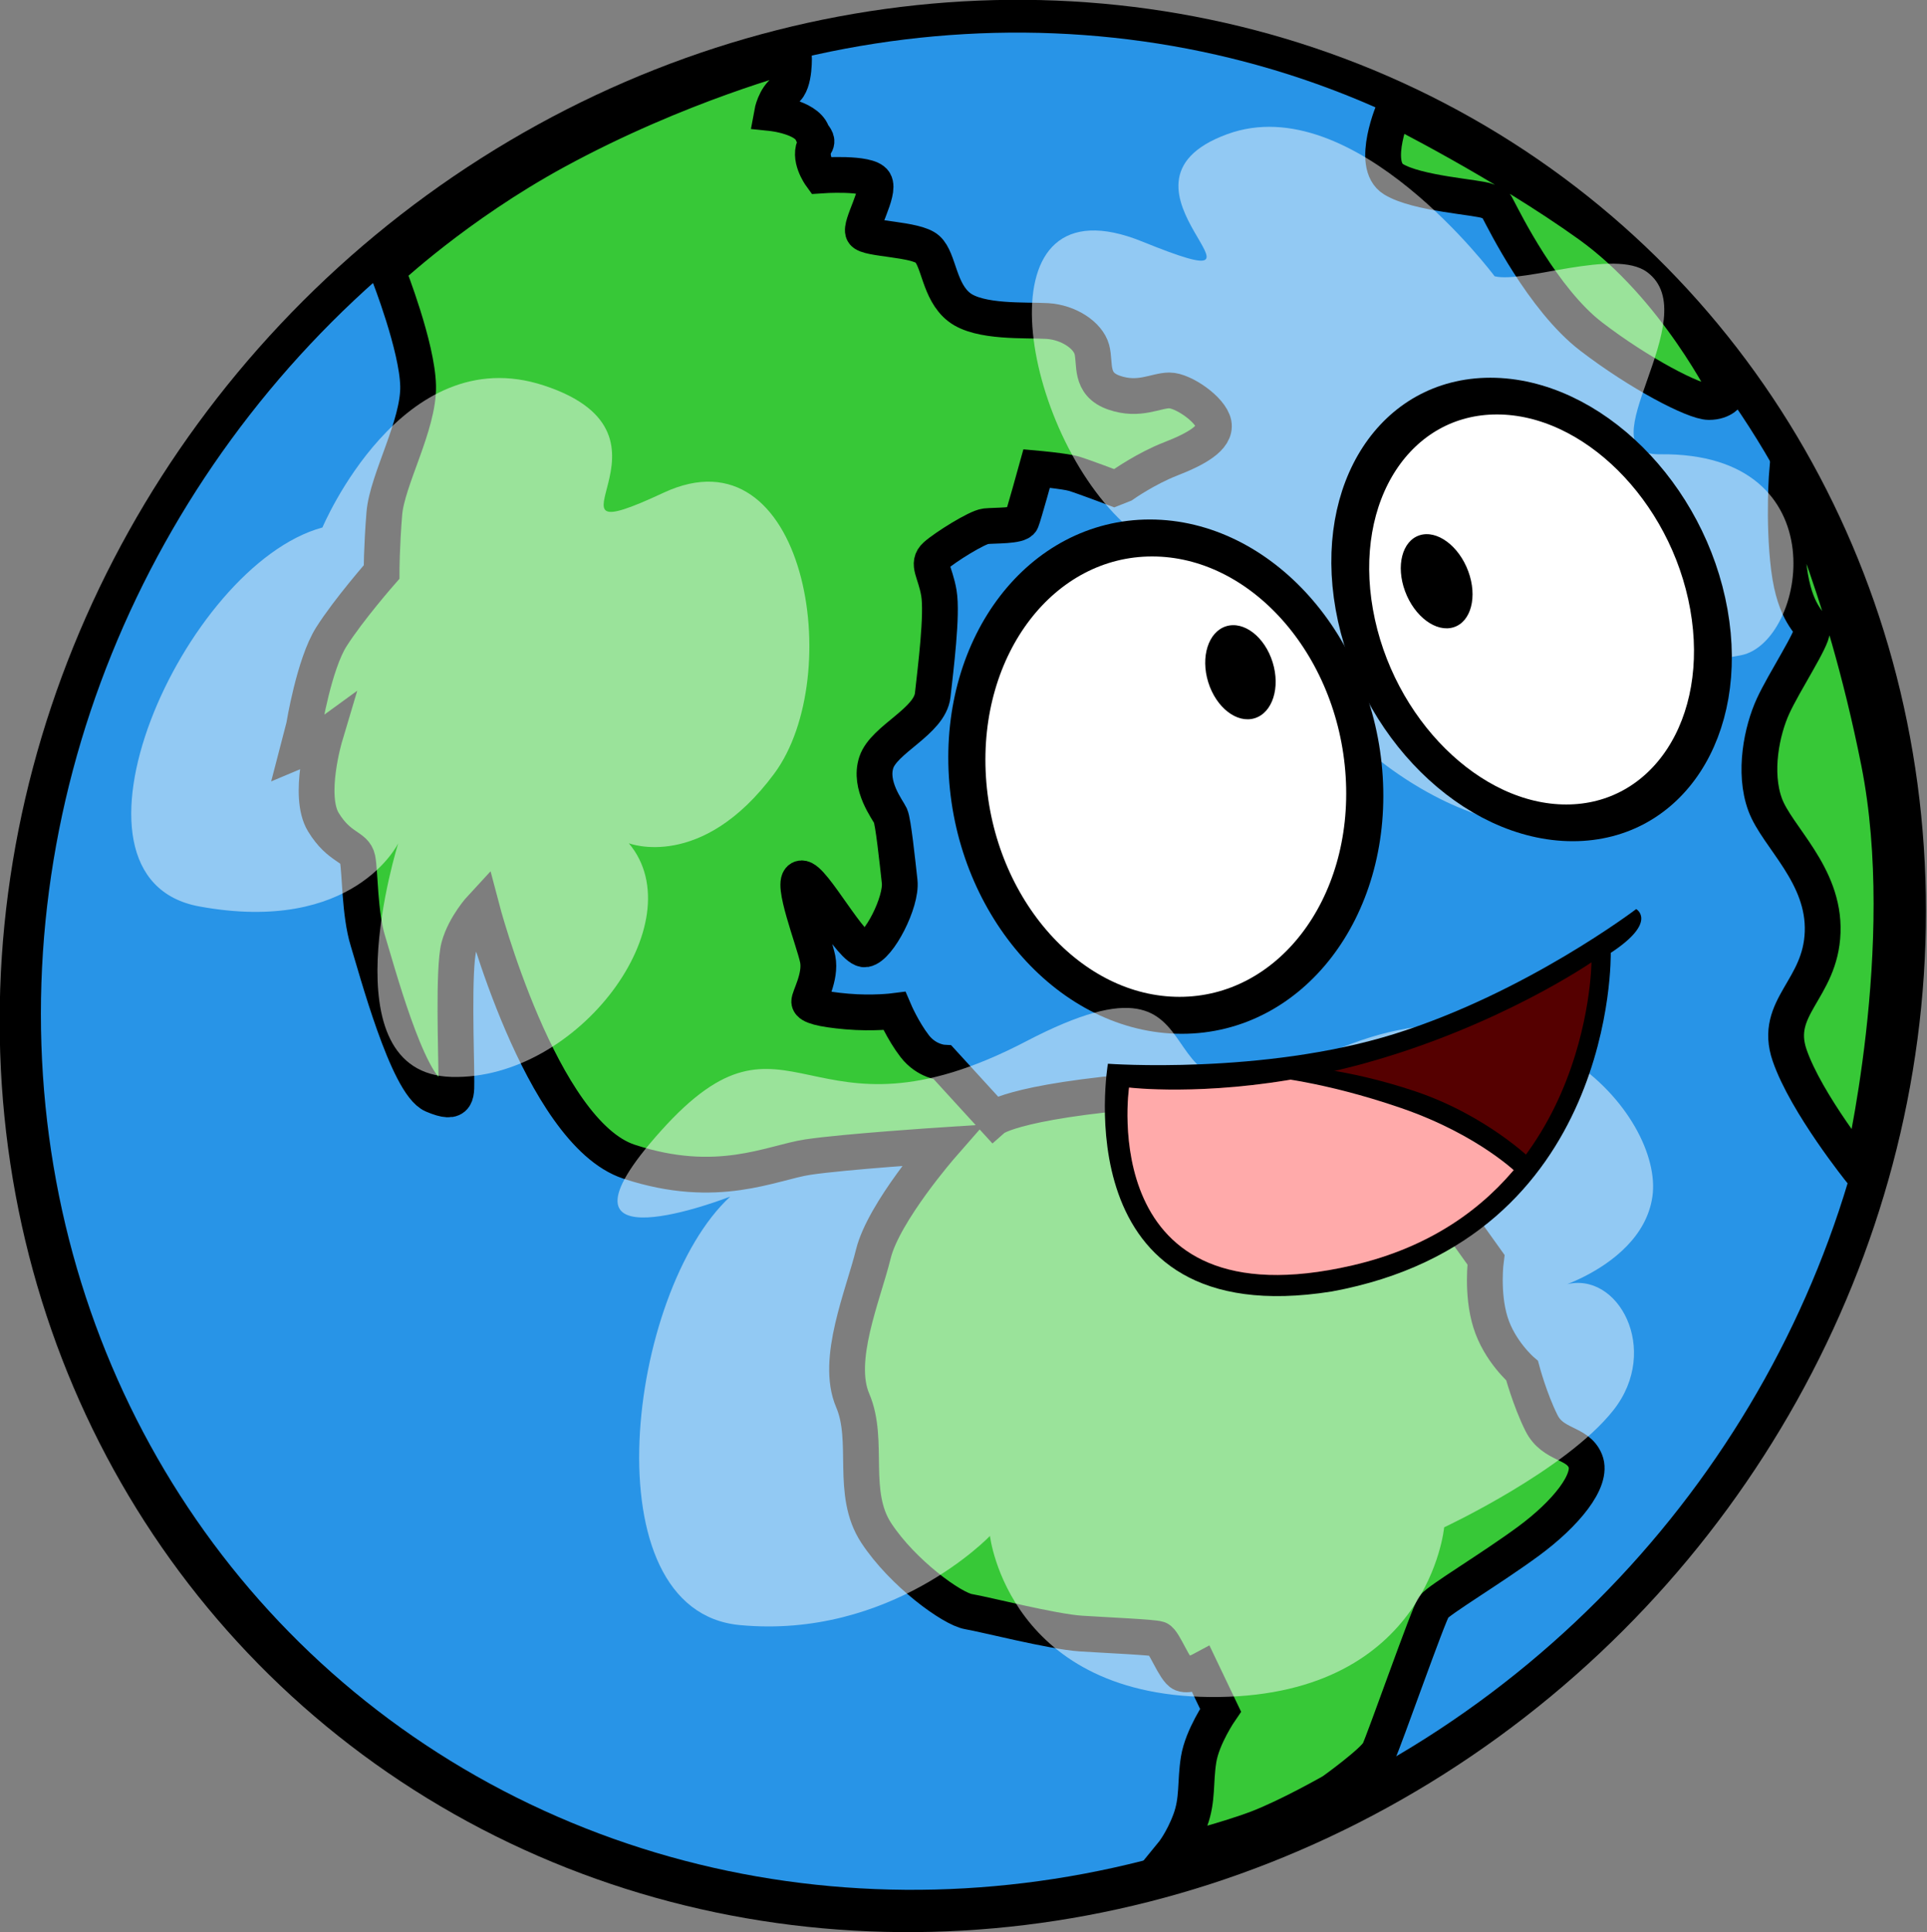
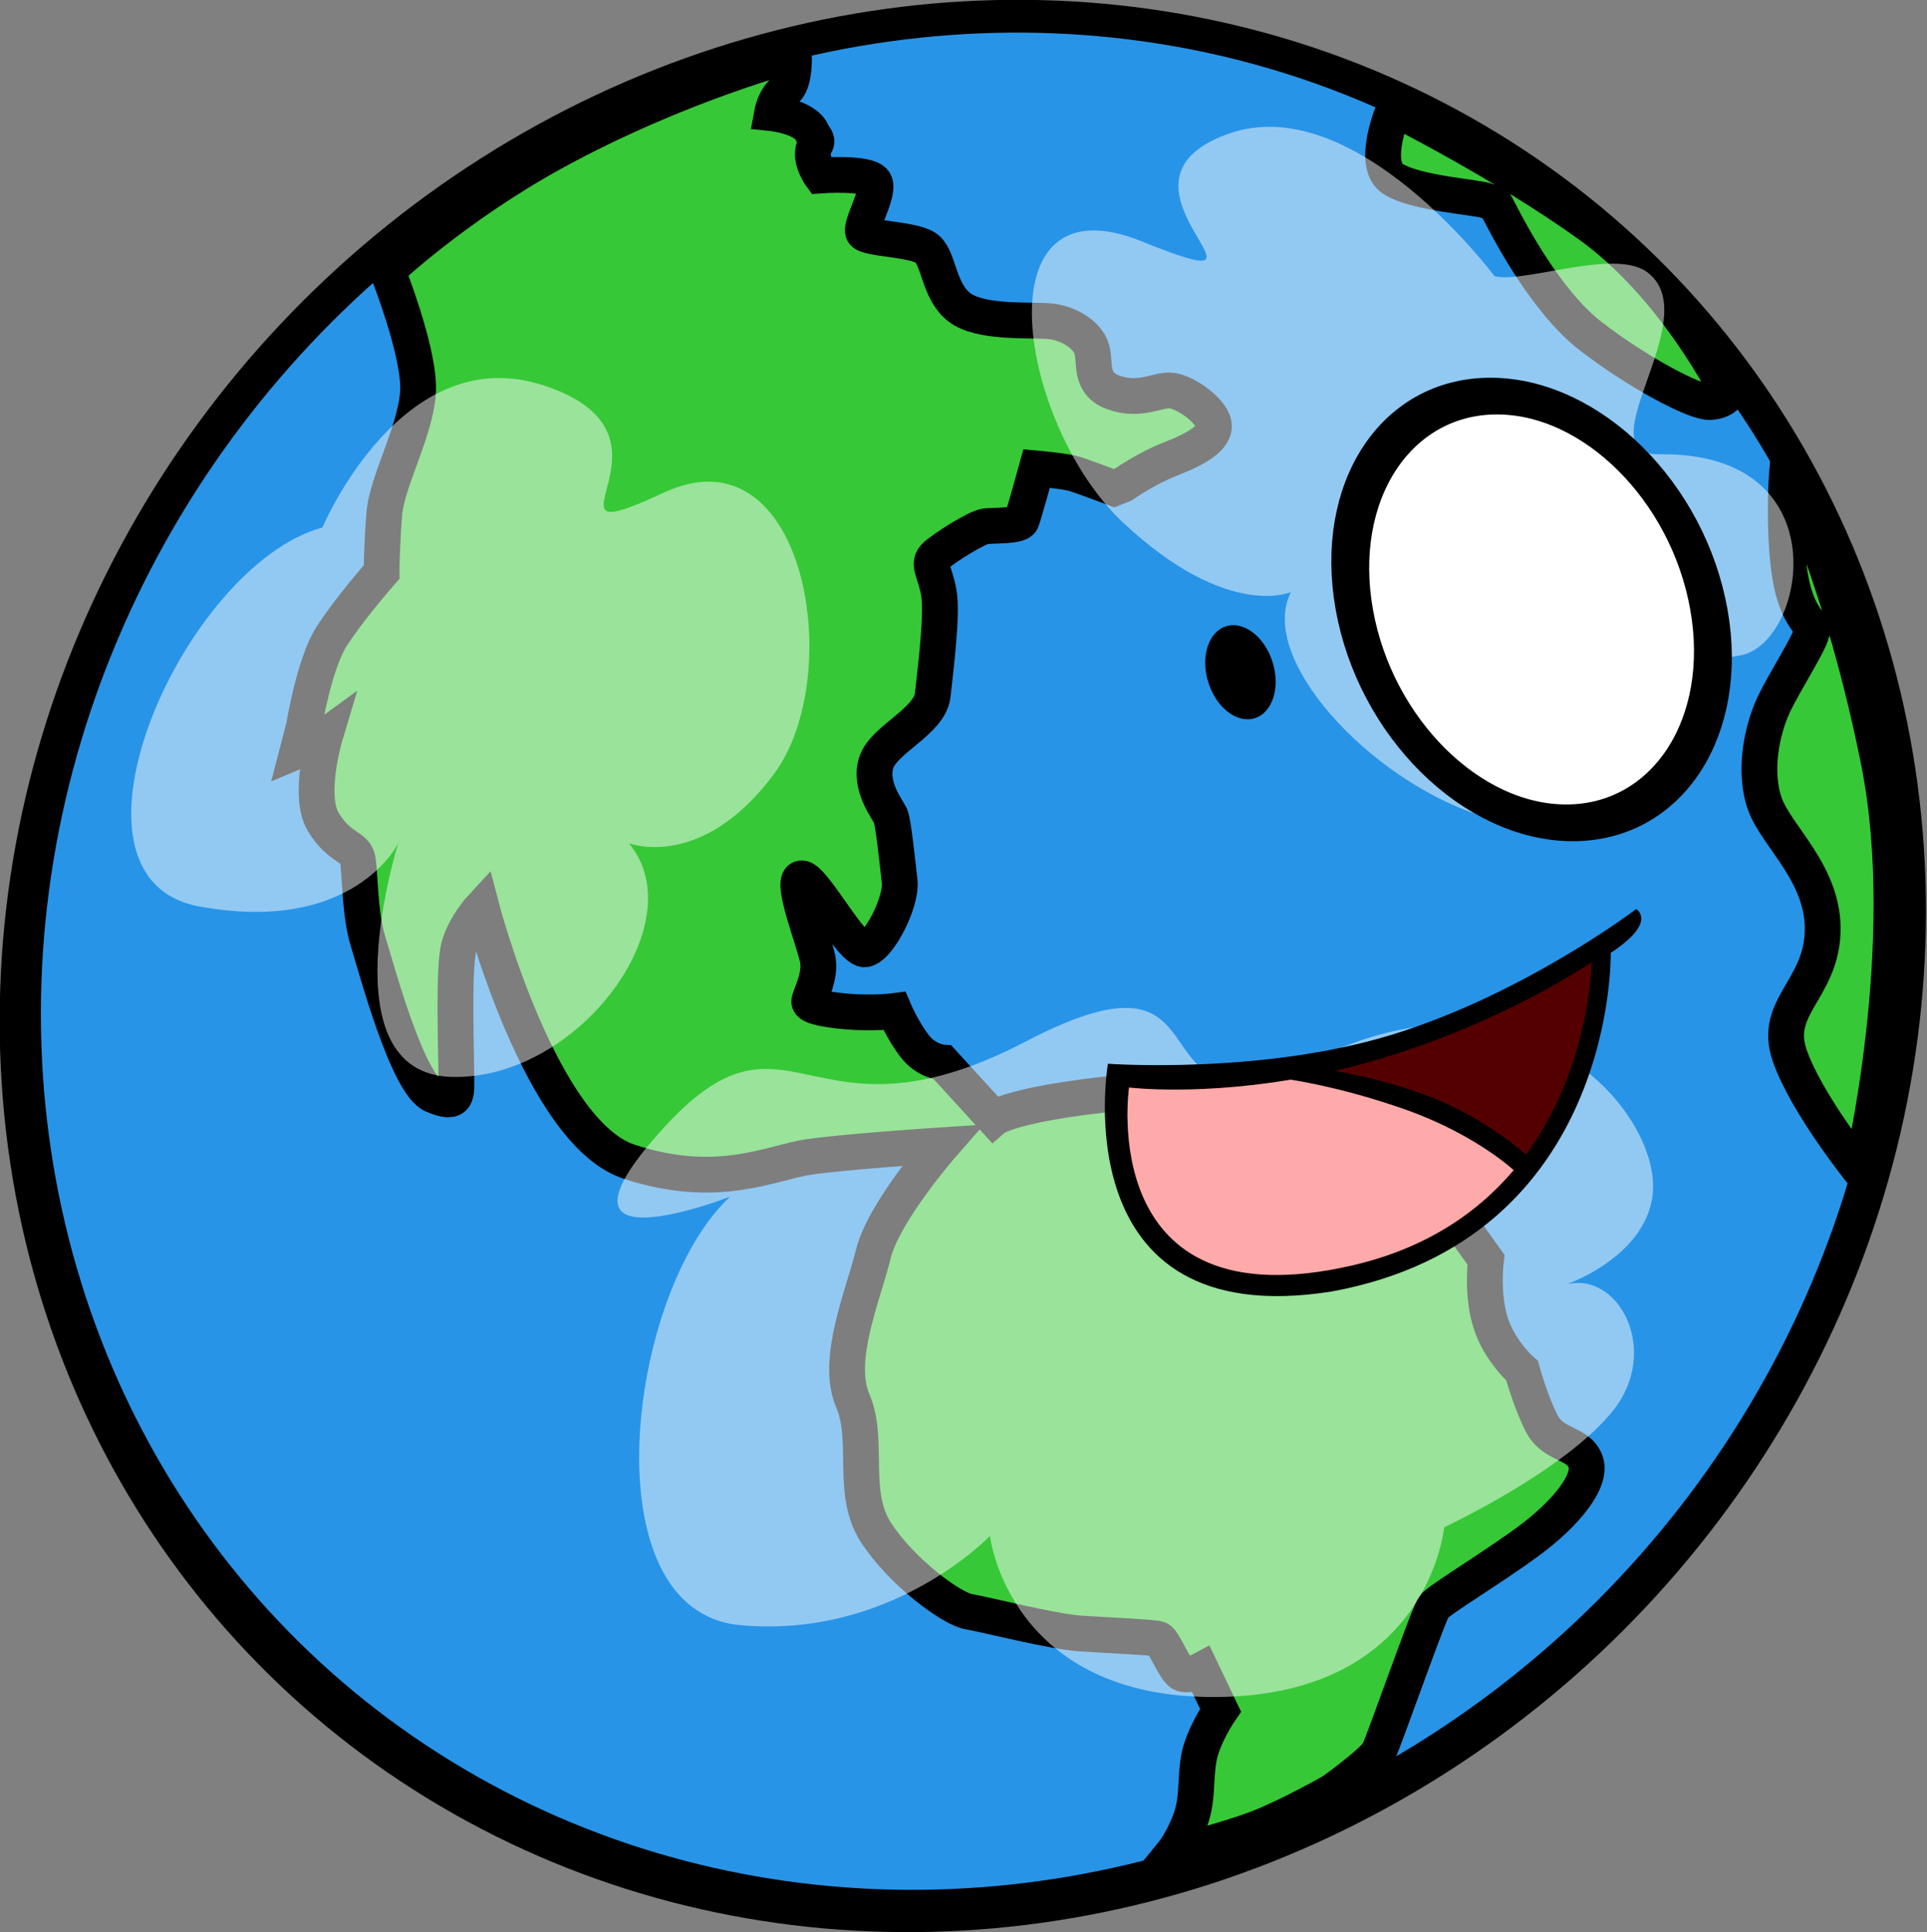
<svg xmlns="http://www.w3.org/2000/svg" xmlns:ns1="http://www.inkscape.org/namespaces/inkscape" xmlns:ns2="http://sodipodi.sourceforge.net/DTD/sodipodi-0.dtd" width="96.389mm" height="96.674mm" viewBox="0 0 96.389 96.674" version="1.1" id="svg1" xml:space="preserve" ns1:version="1.3.2 (091e20e, 2023-11-25, custom)" ns2:docname="earth.svg">
  <rect x="0" y="0" width="96.389" height="96.674" fill="#808080" stroke="none" />
  <ns2:namedview id="namedview1" pagecolor="#ffffff" bordercolor="#000000" borderopacity="0.25" ns1:showpageshadow="2" ns1:pageopacity="0.0" ns1:pagecheckerboard="0" ns1:deskcolor="#d1d1d1" ns1:document-units="mm" ns1:zoom="1.4142136" ns1:cx="274.00388" ns1:cy="520.07704" ns1:window-width="1920" ns1:window-height="1009" ns1:window-x="-8" ns1:window-y="-8" ns1:window-maximized="1" ns1:current-layer="layer1" />
  <defs id="defs1" />
  <g ns1:label="Layer 1" ns1:groupmode="layer" id="layer1" transform="translate(-43.107,-101.297)">
    <ellipse style="display:inline;fill:#000000;fill-opacity:1;stroke:none;stroke-width:1.833;stroke-linecap:round;paint-order:stroke fill markers" id="path1" cx="91.45" cy="154.838" rx="48.273" ry="48.259" transform="matrix(0.998,-0.057,0,1,0,0)" />
    <ellipse style="display:inline;fill:#2894e7;fill-opacity:1;stroke:none;stroke-width:1.76;stroke-linecap:round;paint-order:stroke fill markers" id="ellipse1" cx="91.542" cy="154.605" rx="46.299" ry="46.384" transform="matrix(0.998,-0.057,0,1,0,0)" />
    <path style="display:inline;fill:#37c837;fill-opacity:1;stroke:#000000;stroke-width:1.79;stroke-linecap:round;stroke-opacity:1;paint-order:stroke fill markers" d="m 62.56,115.028 c 0,0 1.416,3.607 1.461,5.571 0.046,1.964 -1.553,4.703 -1.69,6.393 -0.137,1.69 -0.137,2.923 -0.137,2.923 0,0 -1.644,1.872 -2.512,3.242 -0.868,1.37 -1.37,4.475 -1.37,4.475 l -0.32,1.233 0.868,-0.365 0.502,-0.365 c 0,0 -0.887,2.971 -0.08,4.295 0.807,1.324 1.582,1.195 1.711,1.841 0.129,0.646 0.097,2.745 0.517,4.101 0.42,1.356 1.97,7.168 3.261,7.717 1.292,0.549 1.162,-0.032 1.162,-1.001 0,-0.969 -0.161,-5.36 0.129,-6.426 0.291,-1.066 1.13,-1.97 1.13,-1.97 0,0 2.946,11.261 7.375,12.723 4.429,1.461 7.124,0.046 8.95,-0.228 1.827,-0.274 6.713,-0.594 6.713,-0.594 0,0 -2.922,3.34 -3.438,5.439 -0.517,2.099 -1.905,5.295 -1.033,7.33 0.872,2.034 -0.14,4.63 1.184,6.639 1.324,2.009 3.79,3.79 4.612,3.927 0.822,0.137 4.201,1.005 5.617,1.096 1.416,0.091 3.607,0.183 3.881,0.274 0.274,0.091 0.822,1.598 1.187,1.735 0.365,0.137 0.959,-0.183 0.959,-0.183 l 0.959,2.009 c 0,0 -0.913,1.324 -1.096,2.466 -0.183,1.142 -0.03,1.991 -0.418,3.041 -0.388,1.05 -0.902,1.678 -0.902,1.678 0,0 2.681,-0.678 4.249,-1.274 1.568,-0.596 3.771,-1.855 3.771,-1.855 0,0 2.055,-1.473 2.313,-1.989 0.258,-0.517 2.486,-6.878 2.745,-7.233 0.258,-0.355 2.906,-1.937 4.747,-3.294 1.841,-1.356 3.229,-3.035 2.841,-4.004 -0.387,-0.969 -1.614,-0.743 -2.196,-1.905 -0.581,-1.162 -0.969,-2.615 -0.969,-2.615 0,0 -1.13,-0.969 -1.582,-2.422 -0.452,-1.453 -0.226,-3.132 -0.226,-3.132 l -0.969,-1.356 c 0,0 -4.321,-7.873 -14.089,-7.25 -8.404,0.536 -9.556,1.541 -9.556,1.541 l -2.557,-2.799 c 0,0 -0.807,-0.048 -1.405,-0.823 -0.597,-0.775 -1.014,-1.754 -1.014,-1.754 0,0 -1.062,0.137 -2.375,0.023 -1.313,-0.114 -1.849,-0.285 -1.884,-0.479 -0.034,-0.194 0.605,-1.244 0.422,-2.146 -0.183,-0.902 -1.39,-3.966 -0.817,-4.038 0.573,-0.073 2.519,3.665 3.197,3.552 0.678,-0.113 1.833,-2.368 1.719,-3.395 -0.114,-1.027 -0.32,-2.991 -0.457,-3.288 -0.137,-0.297 -1.096,-1.507 -0.708,-2.671 0.388,-1.164 2.675,-2.044 2.82,-3.368 0.145,-1.324 0.491,-4.03 0.308,-5.103 -0.183,-1.073 -0.616,-1.461 -0.16,-1.872 0.457,-0.411 2.064,-1.42 2.5,-1.469 0.436,-0.048 1.679,0 1.792,-0.274 0.113,-0.274 0.759,-2.615 0.759,-2.615 0,0 1.421,0.129 1.857,0.258 0.436,0.129 2.018,0.727 2.018,0.727 l 0.447,-0.177 c 0,0 1.153,-0.811 2.386,-1.29 1.233,-0.479 2.283,-1.05 2.146,-1.758 -0.137,-0.708 -1.53,-1.667 -2.215,-1.667 -0.685,0 -1.507,0.548 -2.763,0.114 -1.256,-0.434 -0.922,-1.454 -1.116,-2.165 -0.194,-0.71 -1.162,-1.356 -2.228,-1.421 -1.066,-0.065 -3.39,0.097 -4.408,-0.694 -1.017,-0.791 -1.005,-2.376 -1.587,-2.901 -0.582,-0.525 -3.014,-0.491 -3.208,-0.833 -0.194,-0.342 0.856,-2.021 0.559,-2.523 -0.297,-0.502 -2.694,-0.331 -2.694,-0.331 0,0 -0.665,-0.918 -0.254,-1.562 0.15,-0.234 -0.106,-0.396 -0.171,-0.568 -0.307,-0.807 -2.01,-0.985 -2.01,-0.985 0,0 0.145,-0.807 0.662,-1.146 0.517,-0.339 0.436,-1.805 0.436,-1.805 0,0 -5.752,1.5 -11.908,4.855 -4.98,2.714 -8.451,5.996 -8.451,5.996 z" id="path2" ns2:nodetypes="csscsccccsssssscsccsssssssccssczcssssscsccsccscssscssssssscscsccsssssssssscsscscscc" />
    <path style="display:inline;fill:#37c837;fill-opacity:1;stroke:#000000;stroke-width:1.79;stroke-linecap:round;stroke-opacity:1;paint-order:stroke fill markers" d="m 112.845,106.726 c 0,0 -1.224,2.811 -0.033,3.539 1.191,0.728 4.233,0.893 4.696,1.091 0.463,0.198 0.298,-0.033 0.562,0.463 0.265,0.496 2.216,4.465 4.63,6.317 2.414,1.852 5.159,3.274 5.887,3.274 0.728,0 0.959,-0.43 0.959,-0.43 0,0 -2.613,-5.325 -6.945,-8.434 -4.333,-3.109 -9.757,-5.821 -9.757,-5.821 z" id="path3" />
    <path style="display:inline;fill:#37c837;fill-opacity:1;stroke:#000000;stroke-width:1.79;stroke-linecap:round;stroke-opacity:1;paint-order:stroke fill markers" d="m 132.507,124.758 c 0,0 -0.216,2.573 0.082,4.954 0.298,2.381 1.124,2.679 1.158,3.109 0.033,0.43 -1.389,2.58 -1.951,3.803 -0.562,1.224 -0.992,3.307 -0.397,4.928 0.595,1.621 2.977,3.506 2.877,6.383 -0.099,2.877 -2.48,3.737 -1.654,6.152 0.827,2.414 3.578,5.827 3.578,5.827 0,0 2.713,-11.319 0.889,-20.486 -1.824,-9.167 -4.582,-14.67 -4.582,-14.67 z" id="path4" ns2:nodetypes="csssssscsc" />
    <path style="fill:#ffffff;fill-opacity:0.493;stroke:none;stroke-width:2.211;stroke-linecap:round;stroke-dasharray:none;stroke-opacity:1;paint-order:stroke fill markers" d="m 117.867,115.119 c 1.461,0.366 5.999,-1.402 7.622,-0.213 3.048,2.233 -3.241,9.168 0.644,9.119 9.056,-0.114 7.299,9.421 4.064,10.053 -7.279,1.422 -10.982,-3.16 -10.982,-3.16 0,0 7.386,11.533 1.118,11.691 -6.268,0.158 -14.684,-7.742 -12.651,-11.691 0,0 -3.171,1.422 -8.398,-3.476 -5.227,-4.898 -7.234,-17.379 0.955,-14.061 8.189,3.318 -2.663,-2.844 4.256,-5.372 6.349,-2.32 13.373,7.11 13.373,7.11 z" id="path22" ns2:nodetypes="cssscscsssc" />
-     <ellipse style="display:inline;fill:#ffffff;fill-opacity:1;stroke:#000000;stroke-width:1.853;stroke-linecap:round;stroke-dasharray:none;stroke-opacity:1;paint-order:stroke fill markers" id="path5" cx="92.714" cy="140.434" rx="9.924" ry="11.965" transform="matrix(1,0,0.062,0.998,0,0)" />
    <ellipse style="fill:#ffffff;fill-opacity:1;stroke:#000000;stroke-width:1.865;stroke-linecap:round;stroke-dasharray:none;stroke-opacity:1;paint-order:stroke fill markers" id="ellipse5" cx="96.303" cy="133.796" rx="8.868" ry="10.838" transform="matrix(1,0,0.175,0.985,0,0)" />
    <ellipse style="fill:#000000;fill-opacity:1;stroke:none;stroke-width:2.306;stroke-linecap:round;stroke-dasharray:none;stroke-opacity:1;paint-order:stroke fill markers" id="path6" cx="60.345" cy="160.068" rx="1.686" ry="2.409" transform="rotate(-17.274)" />
-     <ellipse style="fill:#000000;fill-opacity:1;stroke:none;stroke-width:2.308;stroke-linecap:round;stroke-dasharray:none;stroke-opacity:1;paint-order:stroke fill markers" id="ellipse6" cx="62.681" cy="159.176" rx="1.658" ry="2.453" transform="matrix(0.953,-0.302,0.347,0.938,0,0)" />
    <path style="fill:#ffffff;fill-opacity:0.493;stroke:none;stroke-width:1.985;stroke-linecap:round;stroke-dasharray:none;stroke-opacity:1;paint-order:stroke fill markers" d="m 79.635,161.161 c -5.146,4.748 -7.119,20.72 0.472,21.439 7.591,0.719 12.518,-4.46 12.518,-4.46 0,0 0.941,8.201 11.451,8.058 10.51,-0.144 11.268,-8.489 11.268,-8.489 0,0 6.082,-2.841 8.467,-5.862 2.384,-3.022 0.224,-6.999 -2.395,-6.28 -2.619,0.719 3.778,-0.385 4.346,-4.414 0.568,-4.029 -6.119,-11.933 -16.46,-7.041 -10.341,4.892 -3.842,-6.475 -14.864,-0.719 -11.022,5.755 -11.783,-2.734 -18.252,4.46 -6.47,7.194 3.449,3.309 3.449,3.309 z" id="path21" ns2:nodetypes="cscscssssssc" />
    <path style="fill:#ffffff;fill-opacity:0.493;stroke:none;stroke-width:2.211;stroke-linecap:round;stroke-dasharray:none;stroke-opacity:1;paint-order:stroke fill markers" d="m 59.235,127.687 c -6.952,1.896 -13.903,17.537 -6.162,18.959 7.742,1.422 9.954,-3.16 9.954,-3.16 0,0 -3.634,11.533 2.686,11.691 6.32,0.158 12.165,-7.742 8.848,-11.691 0,0 3.634,1.422 7.268,-3.476 3.634,-4.898 1.58,-17.379 -5.53,-14.061 -7.11,3.318 1.738,-2.844 -6.004,-5.372 -7.103,-2.32 -11.059,7.11 -11.059,7.11 z" id="path20" ns2:nodetypes="cscscsssc" />
    <path style="display:inline;fill:#000000;fill-opacity:1;stroke:none;stroke-width:1.851;stroke-linecap:round;stroke-dasharray:none;stroke-opacity:1;paint-order:stroke fill markers" d="m 98.524,154.517 c 0,0 7.739,0.562 14.321,-1.488 6.582,-2.051 12.105,-6.251 12.105,-6.251 0,0 1.1,0.631 -1.273,2.191 0,0 0.298,14.329 -13.957,16.942 -13.527,2.15 -11.195,-11.394 -11.195,-11.394 z" id="path7" ns2:nodetypes="cscccc" />
    <path style="display:inline;fill:#550000;fill-opacity:1;stroke:none;stroke-width:1.851;stroke-linecap:round;stroke-dasharray:none;stroke-opacity:1;paint-order:stroke fill markers" d="m 99.583,155.707 c 0,0 5.138,0.63 11.819,-1.222 6.681,-1.852 11.31,-5.042 11.31,-5.042 0,0 -0.072,12.411 -11.951,15.161 -12.923,2.991 -11.179,-8.897 -11.179,-8.897 z" id="path8" ns2:nodetypes="cscsc" />
    <path style="display:inline;fill:#ffaaaa;fill-opacity:1;stroke:none;stroke-width:1.851;stroke-linecap:round;stroke-dasharray:none;stroke-opacity:1;paint-order:stroke fill markers" d="m 99.583,155.707 c 0,0 3.691,0.453 8.883,-0.537 2.031,-0.358 5.126,1.125 5.126,1.125 0,0 1.371,0.714 5.532,3.175 -1.77,2.238 -4.414,4.219 -8.363,5.133 -12.923,2.991 -11.179,-8.897 -11.179,-8.897 z" id="path10" ns2:nodetypes="csccsc" />
    <path style="fill:#000000;fill-opacity:1;stroke:none;stroke-width:1.851;stroke-linecap:round;stroke-dasharray:none;stroke-opacity:1;paint-order:stroke fill markers" d="m 107.804,154.634 -1.276,0.528 c 0,0 2.729,0.215 6.664,1.571 3.936,1.356 5.887,3.34 5.887,3.34 l 0.663,-0.733 c 0,0 -2.257,-2.236 -5.846,-3.444 -3.533,-1.189 -6.092,-1.262 -6.092,-1.262 z" id="path9" ns2:nodetypes="ccsccsc" ns2:insensitive="true" />
  </g>
</svg>